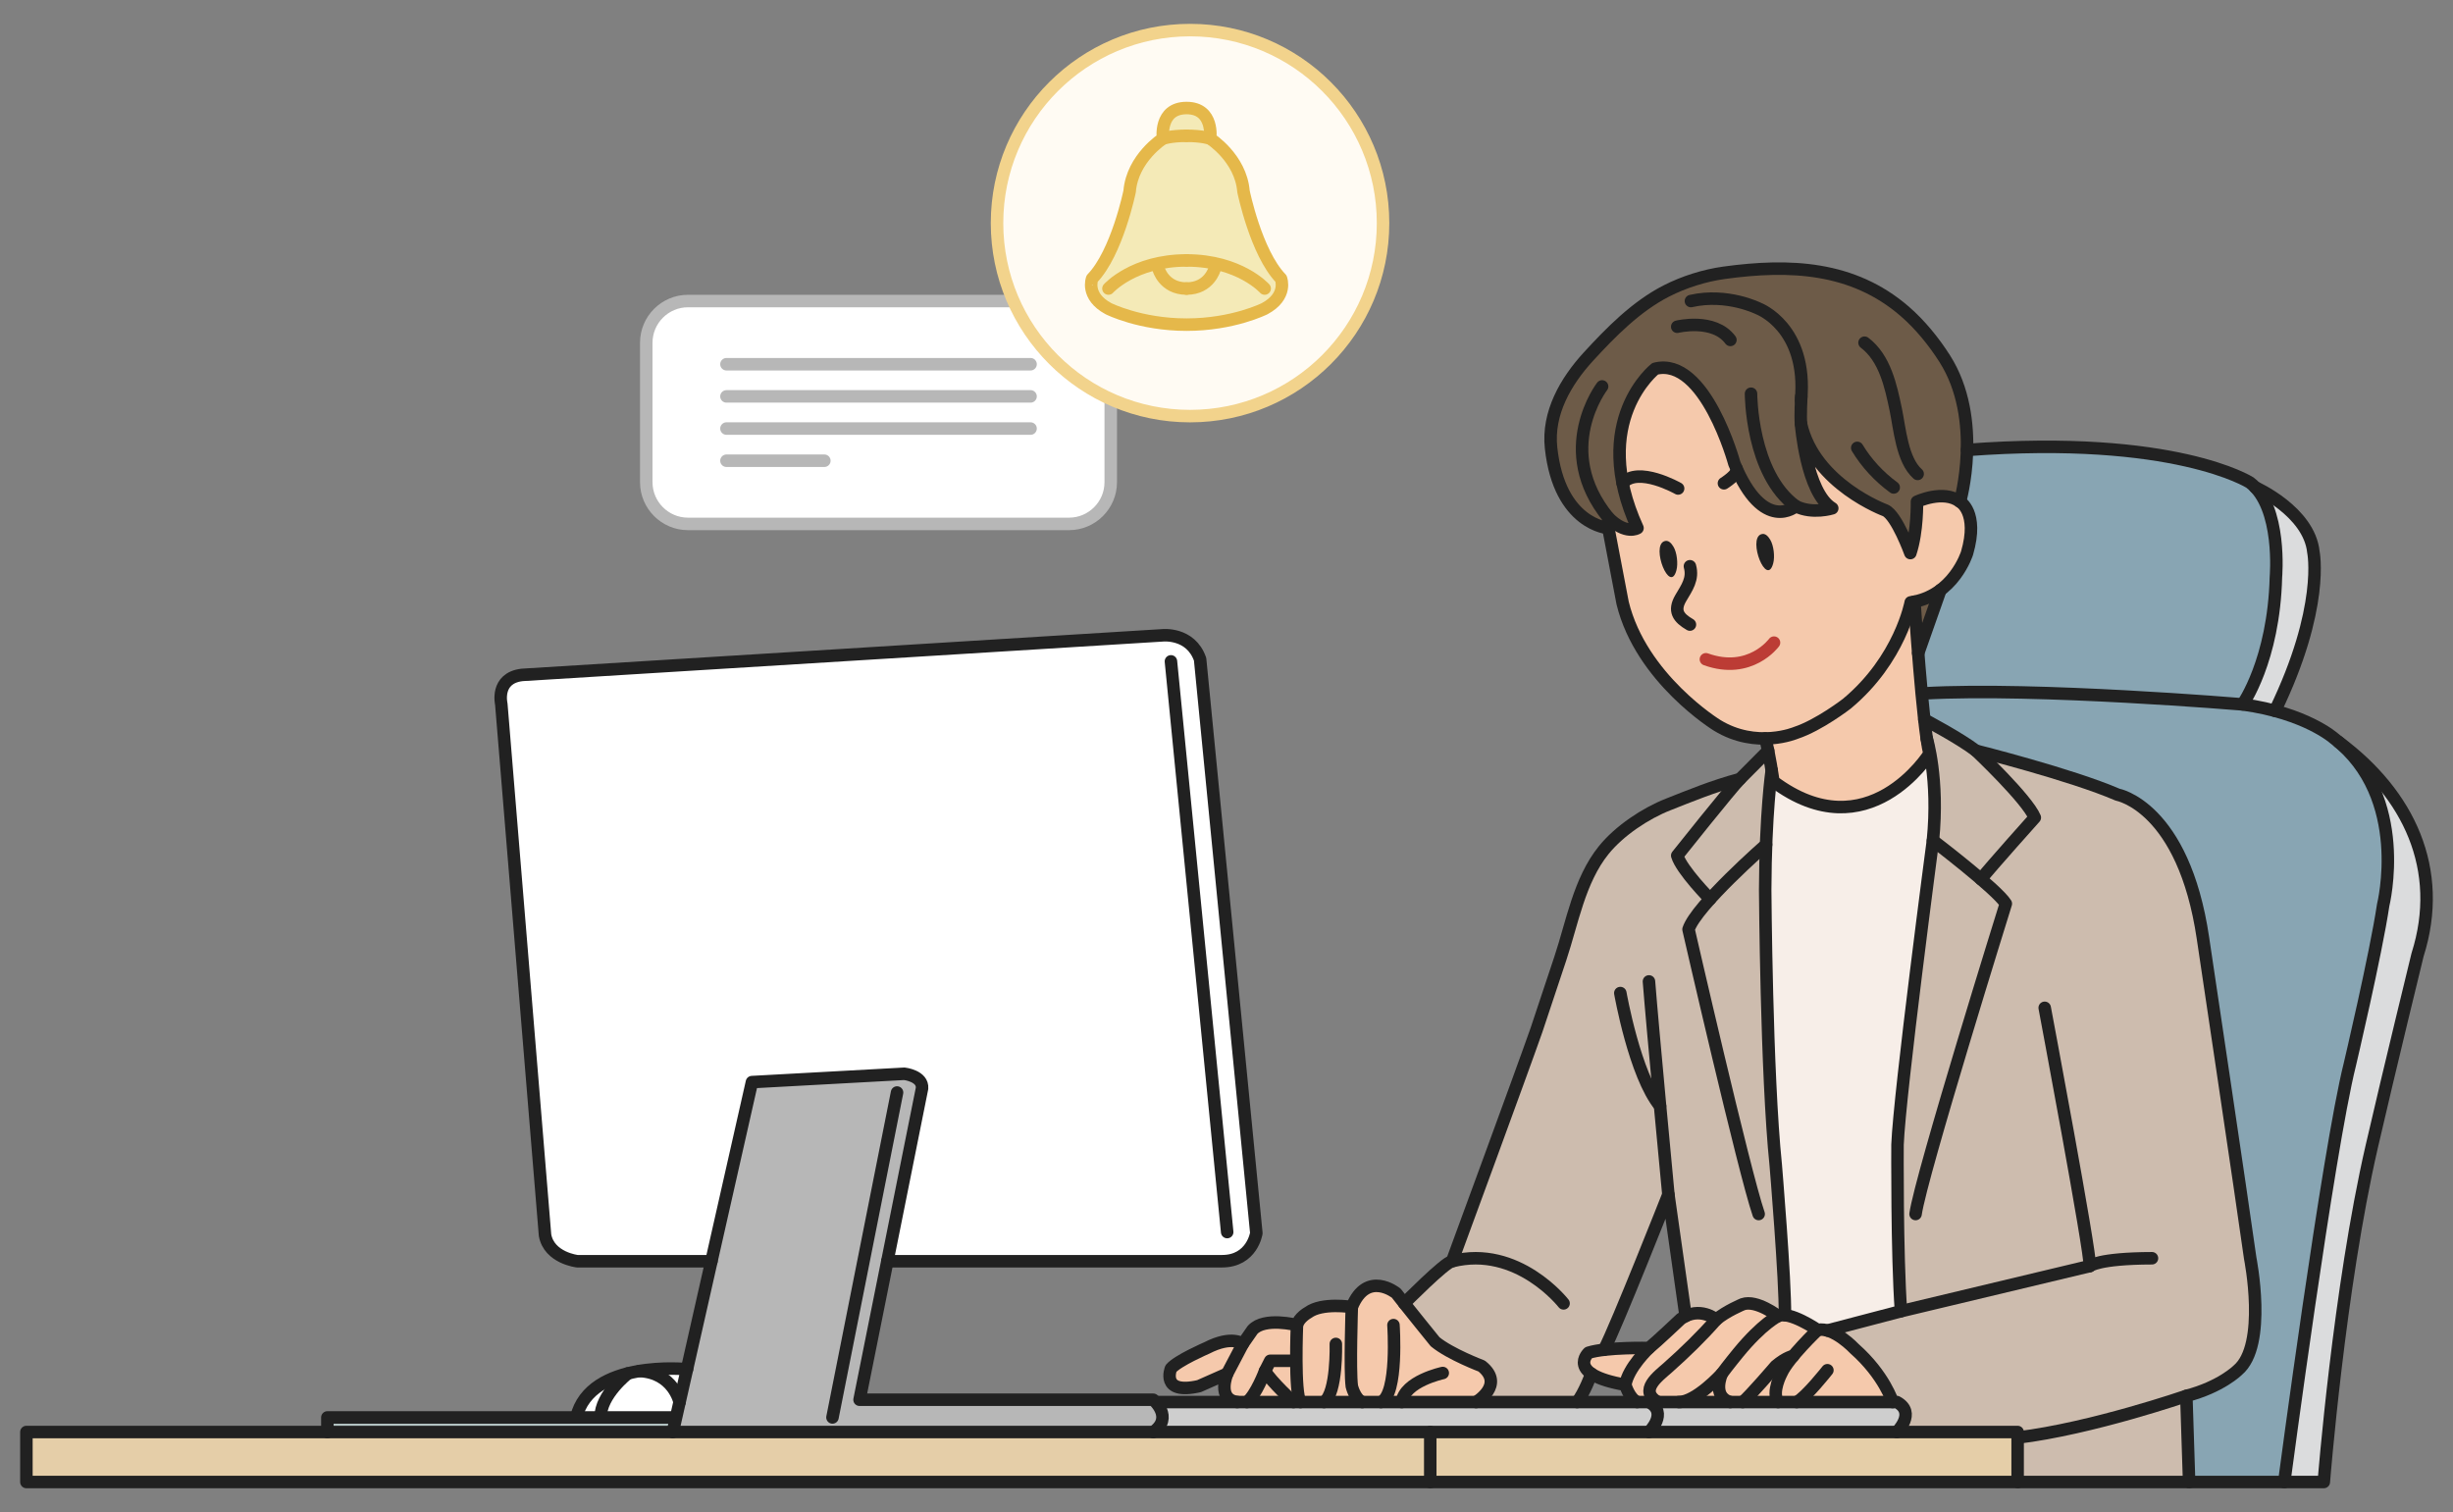
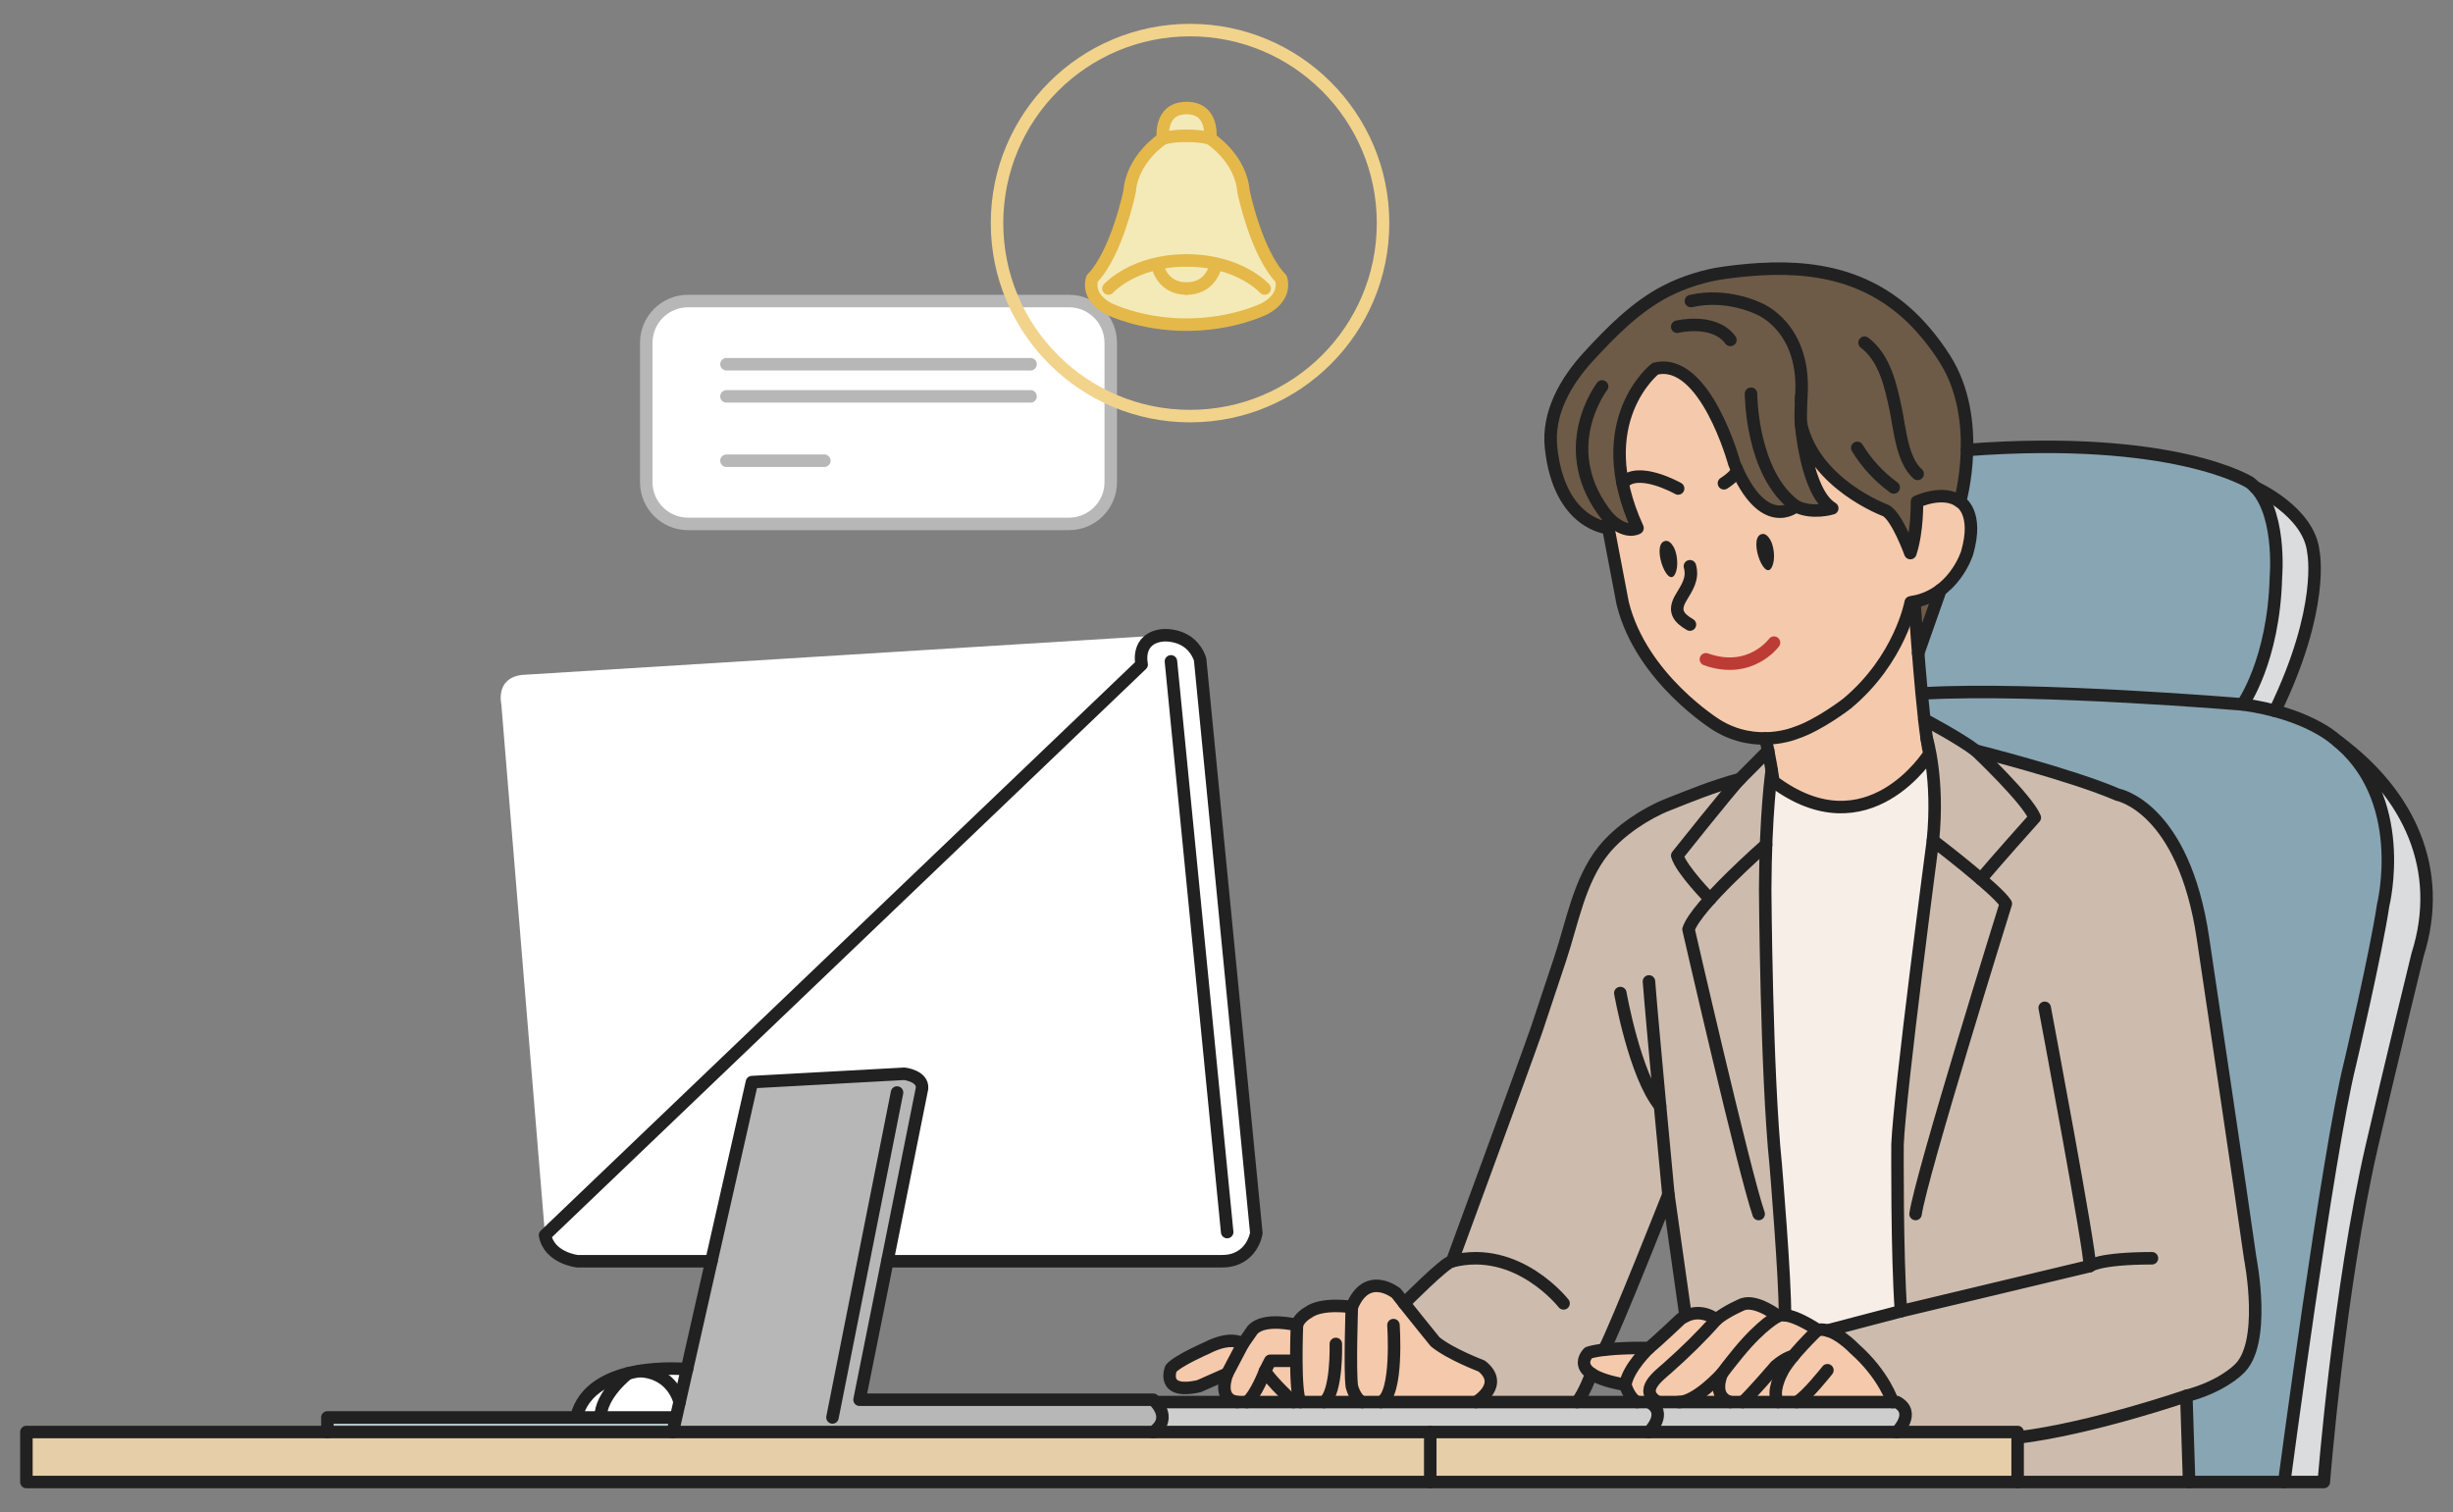
<svg xmlns="http://www.w3.org/2000/svg" version="1.1" id="_x3C_레이어_x3E_" x="0px" y="0px" width="1022px" height="630px" viewBox="0 0 1022 630" enable-background="new 0 0 1022 630" xml:space="preserve">
  <rect x="0" y="0" width="1022" height="630" fill="#808080" stroke="none" />
  <g>
    <path fill="#DBDCDD" d="M914.95,299.798l24.654-96.749c0,0,22.497,10.05,24.231,26.958c0,0,4.89,22.997-15.996,66.163   L914.95,299.798z" />
    <path fill="#DBDCDD" d="M939.605,617.464h12.083h16.487c0,0,6.364-80.731,19.959-139.715c7.341-31.843,19.093-79.913,19.093-79.913   c11.334-35.719-3.8-67.046-32.813-88.633L939.605,617.464z" />
    <path fill="#88A5B3" d="M912.058,617.463H811.105L783.7,307.669l20.175-119.329l15.641-0.868   c86.51-6.509,117.854,13.571,117.854,13.571c13.451,10.1,10.848,39.417,10.848,39.417c-0.867,34.765-13.885,53.018-13.885,53.018   c26.467,3.606,38.183,14.191,38.183,14.191c31.674,24.307,20.393,69.416,20.393,69.416c-3.037,20.394-13.884,66.387-13.884,66.387   c-9.112,36.447-27.336,173.992-27.336,173.992L912.058,617.463L912.058,617.463z" />
    <polygon fill="#F7EEE8" points="808.438,576.967 732.96,576.967 726.062,404.421 731.749,324.584 740.815,316.773 798.088,306.36    816.89,316.773  " />
    <path fill="#CDBCAE" d="M801.739,299.797c0,0,14.574,7.671,21.516,12.975c0,0,39.629,9.931,59.01,18.319   c0,0,27.48,4.917,35.579,59.878c0,0,16.488,110.335,19.671,133.27c0,0,7.23,36.238-5.207,46.652c0,0-6.942,6.943-21.406,10.703   l1.157,35.869h-71.447h-85.654l6.396-63.112l30.661-8.047c-1.735-23.721-1.446-69.424-1.446-69.424   c0.868-21.694,14.752-126.697,14.752-126.697c2.603-25.744-2.589-42.514-2.589-42.514L801.739,299.797z" />
    <path fill="#CDBCAE" d="M738.147,320.978c0,0-2.604,17.926-2.715,49.743c0,0,0.502,76.945,4.388,114.549   c0,0,4.067,48.435,3.833,62.689l-40.154,6.392l-1.222-6.021l-7.17-50.621c0,0-21.575,54.663-26.807,64.662L651.432,593.6h-70.609   l4.238-50.558c0,0,16.905-17.13,19.943-17.563c0,0,29.071-78.97,35.146-96.325c3.285-9.925,6.591-19.845,9.91-29.759   c4.999-14.938,7.89-32.561,18.078-45.179c6.509-8.063,17.39-15.326,26.903-19.055c8.87-3.476,18.266-7.45,29.878-10.577   l11.75-11.812L738.147,320.978z" />
    <polygon fill="#6D5B48" points="787.892,258.347 791.725,240.46 811.105,235.924 794.327,283.364  " />
    <path fill="#F5C9AC" d="M731.748,296.17l3.684,11.499c1.559,4.925,3.43,17.927,3.43,17.927   c39.413,29.505,65.013-11.57,65.013-11.57c-2.663-10.655-5.728-55.388-6.194-62.404c-0.041-0.602-0.063-0.927-0.063-0.927" />
    <path fill="#F5C9AC" d="M811.395,191.955l-30.012-25.166l-45.95-21.184h-52.07l-8.284,11.927l-8.314,28.641l3.324,33.84   l5.954,31.241c7.735,31.545,39.316,50.911,39.316,50.911c16.488,10.125,32.832,3.182,32.832,3.182   c9.689-3.182,21.261-12.148,21.261-12.148c22.272-18.513,26.61-42.232,26.61-42.232c17.935-2.603,23.479-20.538,23.479-20.538   c4.967-17.067-2.94-21.405-2.94-21.405L811.395,191.955z" />
    <path fill="#6D5B48" d="M793.573,129.717c-21.661-18.743-48.005-19.797-75.18-16.074c-8.193,1.123-16.778,3.829-24.129,7.586   c-12.556,6.42-23.08,17.094-32.519,27.397c-9.373,10.234-17.093,23.454-15.522,37.979c3.471,32.109,23.863,33.41,23.863,33.41   v-4.339c7.376,7.377,12.149,4.339,12.149,4.339c-20.395-44.691,7.376-66.386,7.376-66.386   c20.827-5.207,32.976,39.484,32.976,39.484c12.149,29.505,25.601,17.79,25.601,17.79c6.941,3.471,15.186,0.868,15.186,0.868   c-10.848-6.509-13.017-35.146-13.017-35.146c5.641,25.166,35.146,36.014,35.146,36.014c4.774,2.17,10.414,17.79,10.414,17.79   c3.038-9.112,2.748-21.405,2.748-21.405s10.993-5.207,17.936,0c0,0,9.795-34.212-6.363-59.589   C805.702,142.313,799.966,135.246,793.573,129.717z" />
    <path fill="#F5C9AC" d="M682.093,584.154h106.449c0,0-3.47-11.237-15.909-22.229c0,0-8.678-9.257-15.332-7.81   c0,0-11.858-8.101-16.486-5.786c0,0-8.966-6.941-14.753-4.917c0,0-6.943,2.892-10.992,6.363c0,0-6.942-5.784-14.752-0.288   c0,0-10.413,9.835-13.305,12.147c0,0-17.646-0.413-25.167,1.963c0,0-9.835,9.029,15.33,13.368   C677.176,576.966,678.621,582.375,682.093,584.154L682.093,584.154z" />
    <path fill="#F5C9AC" d="M515.478,584.157h99.507c0,0,12.149-7.232,2.314-15.021c0,0-13.018-4.896-19.381-10.103   c0,0-11.281-13.884-16.198-20.248c0,0-12.15-9.835-18.514,5.785c0,0-12.439-2.025-18.224,2.313c0,0-3.761,2.024-4.628,5.206   c0,0-13.596-3.472-18.513,2.025l-4.051,5.826c0,0-4.338-3.802-15.042,1.693c0,0-12.149,5.261-14.897,8.562   c0,0-4.483,11.064,11.715,7.327l11.716-5.186c0,0-4.483,10.615,4.195,11.815V584.157z" />
    <path fill="#CECECE" d="M482.661,596.637v-12.481h307.618c8.244,4.439,0,12.481,0,12.481H482.661z" />
    <polyline fill="#E5CEA8" points="136.396,596.637 11,596.637 11,617.464 840.611,617.464 840.611,596.637 480.476,596.637  " />
    <path fill="#FFFFFF" d="M286.223,590.563h-46.125c5.785-24.299,46.125-20.088,46.125-20.088V590.563z" />
    <polyline fill="#B2C2C1" points="280.305,590.563 136.396,590.563 136.396,596.637 280.305,596.637  " />
    <path fill="#FFFFFF" d="M369.697,525.477h139.416c12.583,0,14.319-11.715,14.319-11.715l-23.43-239.077   c-3.905-11.281-15.67-9.979-15.67-9.979l-266.797,16.488c-11.281,1.302-8.678,12.149-8.678,12.149L227.08,514.63   c1.736,9.546,13.451,10.849,13.451,10.849H296.4" />
    <path fill="#B7B7B7" d="M480.476,583.186H358.118l26.033-129.734c0.435-5.207-7.376-6.075-7.376-6.075l-63.493,3.472   l-32.977,145.789h200.171C489.154,590.563,480.476,583.186,480.476,583.186z" />
    <path fill="none" stroke="#212121" stroke-width="5.207" stroke-linecap="round" stroke-linejoin="round" stroke-miterlimit="10" d="   M793.573,129.717c-21.661-18.743-48.005-19.797-75.18-16.074c-8.193,1.123-16.778,3.829-24.129,7.586   c-12.556,6.42-23.08,17.094-32.519,27.397c-9.373,10.234-17.093,23.454-15.522,37.979c3.471,32.109,23.863,33.41,23.863,33.41   v-4.339c7.376,7.377,12.149,4.339,12.149,4.339c-20.395-44.691,7.376-66.386,7.376-66.386   c20.827-5.207,32.976,39.484,32.976,39.484c12.149,29.505,25.601,17.79,25.601,17.79c6.941,3.471,15.186,0.868,15.186,0.868   c-10.848-6.509-13.017-35.146-13.017-35.146c5.641,25.166,35.146,36.014,35.146,36.014c4.774,2.17,10.414,17.79,10.414,17.79   c3.038-9.112,2.748-21.405,2.748-21.405s10.993-5.207,17.936,0c0,0,9.795-34.212-6.363-59.589   C805.702,142.313,799.966,135.246,793.573,129.717z" />
    <path fill="none" stroke="#212121" stroke-width="5.207" stroke-linecap="round" stroke-linejoin="round" stroke-miterlimit="10" d="   M748.191,210.902c-18.658-13.45-18.658-46.86-18.658-46.86" />
    <path fill="none" stroke="#212121" stroke-width="5.207" stroke-linecap="round" stroke-linejoin="round" stroke-miterlimit="10" d="   M670.088,215.676c-22.996-28.203-2.603-54.671-2.603-54.671" />
    <path fill="none" stroke="#212121" stroke-width="5.207" stroke-linecap="round" stroke-linejoin="round" stroke-miterlimit="10" d="   M676.041,201.358c6.341-7.377,23.118,2.169,23.118,2.169" />
    <path fill="none" stroke="#212121" stroke-width="5.207" stroke-linecap="round" stroke-linejoin="round" stroke-miterlimit="10" d="   M723.53,195.301c0.94,2.188-5.279,6.056-5.279,6.056" />
    <path fill="none" stroke="#212121" stroke-width="5.207" stroke-linecap="round" stroke-linejoin="round" stroke-miterlimit="10" d="   M670.088,220.013l5.954,31.241c7.735,31.545,39.316,50.911,39.316,50.911c16.488,10.125,32.832,3.182,32.832,3.182   c9.689-3.182,21.261-12.148,21.261-12.148c22.272-18.513,26.61-42.232,26.61-42.232c17.935-2.603,23.479-20.538,23.479-20.538   c4.967-17.067-2.94-21.405-2.94-21.405" />
    <path fill="none" stroke="#212121" stroke-width="5.207" stroke-linecap="round" stroke-linejoin="round" stroke-miterlimit="10" d="   M704.076,260.222c-4.853-2.811-6.915-5.716-3.831-11.007c2.5-4.29,5.315-7.985,3.831-13.291" />
    <path fill="#212121" d="M737.507,224.826c-0.807-1.308-2.071-2.912-3.849-2.205c-5.51,2.188,2.388,22.243,5.116,12.1   C739.52,231.952,739.002,227.255,737.507,224.826z" />
    <path fill="#212121" d="M697.184,227.719c-0.807-1.309-2.071-2.912-3.85-2.205c-5.509,2.188,2.39,22.243,5.117,12.1   C699.197,234.845,698.681,230.149,697.184,227.719z" />
    <path fill="none" stroke="#BC3C35" stroke-width="5.207" stroke-linecap="round" stroke-linejoin="round" stroke-miterlimit="10" d="   M710.73,274.685c18.513,6.654,28.381-6.942,28.381-6.942" />
    <path fill="none" stroke="#212121" stroke-width="5.207" stroke-linecap="round" stroke-linejoin="round" stroke-miterlimit="10" d="   M735.432,307.669c1.559,4.925,3.43,17.927,3.43,17.927c39.413,29.505,65.013-11.57,65.013-11.57   c-2.893-11.571-6.257-63.332-6.257-63.332" />
    <line fill="none" stroke="#212121" stroke-width="5.207" stroke-linecap="round" stroke-linejoin="round" stroke-miterlimit="10" x1="799.182" y1="272.131" x2="808.438" y2="245.848" />
    <path fill="none" stroke="#212121" stroke-width="5.207" stroke-linecap="round" stroke-linejoin="round" stroke-miterlimit="10" d="   M480.476,583.186H358.118l26.033-129.734c0.435-5.207-7.376-6.075-7.376-6.075l-63.493,3.472l-32.977,145.789h200.171   C489.154,590.563,480.476,583.186,480.476,583.186z" />
    <line fill="none" stroke="#212121" stroke-width="5.207" stroke-linecap="round" stroke-linejoin="round" stroke-miterlimit="10" x1="346.837" y1="590.563" x2="373.737" y2="455.188" />
-     <path fill="none" stroke="#212121" stroke-width="5.207" stroke-linecap="round" stroke-linejoin="round" stroke-miterlimit="10" d="   M369.697,525.477h139.416c12.583,0,14.319-11.715,14.319-11.715l-23.43-239.077c-3.905-11.281-15.67-9.979-15.67-9.979   l-266.797,16.488c-11.281,1.302-8.678,12.149-8.678,12.149L227.08,514.63c1.736,9.546,13.451,10.849,13.451,10.849H296.4" />
+     <path fill="none" stroke="#212121" stroke-width="5.207" stroke-linecap="round" stroke-linejoin="round" stroke-miterlimit="10" d="   M369.697,525.477h139.416c12.583,0,14.319-11.715,14.319-11.715l-23.43-239.077c-3.905-11.281-15.67-9.979-15.67-9.979   c-11.281,1.302-8.678,12.149-8.678,12.149L227.08,514.63c1.736,9.546,13.451,10.849,13.451,10.849H296.4" />
    <line fill="none" stroke="#212121" stroke-width="5.207" stroke-linecap="round" stroke-linejoin="round" stroke-miterlimit="10" x1="511.283" y1="513.328" x2="487.852" y2="275.554" />
    <polyline fill="none" stroke="#212121" stroke-width="5.207" stroke-linecap="round" stroke-linejoin="round" stroke-miterlimit="10" points="   280.305,590.563 136.396,590.563 136.396,596.637 280.305,596.637  " />
    <path fill="none" stroke="#212121" stroke-width="5.207" stroke-linecap="round" stroke-linejoin="round" stroke-miterlimit="10" d="   M240.098,590.563c5.785-24.299,46.125-20.088,46.125-20.088" />
    <path fill="none" stroke="#212121" stroke-width="5.207" stroke-linecap="round" stroke-linejoin="round" stroke-miterlimit="10" d="   M266.382,571.23c14.133,0.628,16.747,12.924,16.747,12.924" />
    <path fill="none" stroke="#212121" stroke-width="5.207" stroke-linecap="round" stroke-linejoin="round" stroke-miterlimit="10" d="   M250.221,590.563c0-9.546,11.399-18.349,11.399-18.349" />
    <polyline fill="none" stroke="#212121" stroke-width="5.207" stroke-linecap="round" stroke-linejoin="round" stroke-miterlimit="10" points="   136.396,596.637 11,596.637 11,617.464 840.611,617.464 840.611,596.637 480.476,596.637  " />
    <line fill="none" stroke="#212121" stroke-width="5.207" stroke-linecap="round" stroke-linejoin="round" stroke-miterlimit="10" x1="595.893" y1="617.464" x2="595.893" y2="596.637" />
    <path fill="none" stroke="#212121" stroke-width="5.207" stroke-linecap="round" stroke-linejoin="round" stroke-miterlimit="10" d="   M482.661,584.155h307.618c8.244,4.439,0,12.481,0,12.481" />
    <path fill="none" stroke="#212121" stroke-width="5.207" stroke-linecap="round" stroke-linejoin="round" stroke-miterlimit="10" d="   M687.012,584.155c8.243,4.439,0,12.481,0,12.481" />
    <path fill="none" stroke="#212121" stroke-width="5.207" stroke-linecap="round" stroke-linejoin="round" stroke-miterlimit="10" d="   M682.094,584.154c-3.472-1.78-4.917-7.188-4.917-7.188c-25.165-4.339-15.331-13.368-15.331-13.368   c7.521-2.376,25.167-1.963,25.167-1.963c2.891-2.313,13.305-12.147,13.305-12.147c7.81-5.496,14.752,0.288,14.752,0.288   c4.049-3.471,10.992-6.363,10.992-6.363c5.786-2.024,14.753,4.917,14.753,4.917c4.628-2.315,16.487,5.786,16.487,5.786   c6.654-1.447,15.331,7.81,15.331,7.81c12.44,10.992,15.909,22.229,15.909,22.229" />
    <path fill="none" stroke="#212121" stroke-width="5.207" stroke-linecap="round" stroke-linejoin="round" stroke-miterlimit="10" d="   M677.176,576.967c1.158-7.188,9.836-15.331,9.836-15.331" />
    <path fill="none" stroke="#212121" stroke-width="5.207" stroke-linecap="round" stroke-linejoin="round" stroke-miterlimit="10" d="   M690.674,584.154c-8.054-4.847,0.092-10.673,4.33-14.442c7.045-6.262,13.844-12.849,20.064-19.937" />
    <path fill="none" stroke="#212121" stroke-width="5.207" stroke-linecap="round" stroke-linejoin="round" stroke-miterlimit="10" d="   M720.855,584.154c-7.811-2.357-3.472-11.815-3.472-11.815c2.315-3.182,6.864-8.74,6.864-8.74   c10.045-12.211,16.567-15.27,16.567-15.27" />
    <path fill="none" stroke="#212121" stroke-width="5.207" stroke-linecap="round" stroke-linejoin="round" stroke-miterlimit="10" d="   M740.814,584.154c-2.894-4.092,1.447-12.104,1.447-12.104c2.893-6.365,15.04-17.935,15.04-17.935" />
    <path fill="none" stroke="#212121" stroke-width="5.207" stroke-linecap="round" stroke-linejoin="round" stroke-miterlimit="10" d="   M748.561,584.155c3.986-2.069,12.792-13.264,12.792-13.264" />
    <path fill="none" stroke="#212121" stroke-width="5.207" stroke-linecap="round" stroke-linejoin="round" stroke-miterlimit="10" d="   M726.061,584.155c3.183-2.648,13.759-15.021,13.759-15.021c4.502-3.782,7.3-4.171,7.3-4.171" />
    <path fill="none" stroke="#212121" stroke-width="5.207" stroke-linecap="round" stroke-linejoin="round" stroke-miterlimit="10" d="   M699.448,584.154c7.232,0,17.935-11.815,17.935-11.815" />
    <path fill="none" stroke="#212121" stroke-width="5.207" stroke-linecap="round" stroke-linejoin="round" stroke-miterlimit="10" d="   M515.477,584.151c-8.678-1.2-4.195-11.815-4.195-11.815l-11.716,5.185c-16.198,3.738-11.715-7.326-11.715-7.326   c2.748-3.301,14.898-8.562,14.898-8.562c10.704-5.495,15.042-1.693,15.042-1.693l4.05-5.826c4.918-5.497,18.513-2.025,18.513-2.025   c0.867-3.182,4.628-5.206,4.628-5.206c5.785-4.338,18.224-2.313,18.224-2.313c6.363-15.62,18.514-5.785,18.514-5.785   c4.918,6.363,16.197,20.248,16.197,20.248c6.364,5.207,19.382,10.103,19.382,10.103c9.835,7.789-2.314,15.021-2.314,15.021" />
    <path fill="none" stroke="#212121" stroke-width="5.207" stroke-linecap="round" stroke-linejoin="round" stroke-miterlimit="10" d="   M519.528,584.154c3.76-2.938,7.521-12.924,7.521-12.924c2.603,4.389,11.858,12.924,11.858,12.924" />
    <path fill="none" stroke="#212121" stroke-width="5.207" stroke-linecap="round" stroke-linejoin="round" stroke-miterlimit="10" d="   M511.283,572.338c2.458-4.628,6.508-12.396,6.508-12.396" />
    <polyline fill="none" stroke="#212121" stroke-width="5.207" stroke-linecap="round" stroke-linejoin="round" stroke-miterlimit="10" points="   527.048,571.23 529.217,566.966 538.907,566.966  " />
    <path fill="none" stroke="#212121" stroke-width="5.207" stroke-linecap="round" stroke-linejoin="round" stroke-miterlimit="10" d="   M541.802,584.154c-2.604-3.804-1.447-32.064-1.447-32.064" />
    <path fill="none" stroke="#212121" stroke-width="5.207" stroke-linecap="round" stroke-linejoin="round" stroke-miterlimit="10" d="   M551.636,584.154c5.496-3.805,4.918-24.213,4.918-24.213" />
    <path fill="none" stroke="#212121" stroke-width="5.207" stroke-linecap="round" stroke-linejoin="round" stroke-miterlimit="10" d="   M567.545,584.154c-3.183-1.49-4.339-6.631-4.339-6.631c-0.868-6.633,0-32.954,0-32.954" />
    <path fill="none" stroke="#212121" stroke-width="5.207" stroke-linecap="round" stroke-linejoin="round" stroke-miterlimit="10" d="   M575.355,584.154c7.232-3.227,5.207-32.064,5.207-32.064" />
-     <path fill="none" stroke="#212121" stroke-width="5.207" stroke-linecap="round" stroke-linejoin="round" stroke-miterlimit="10" d="   M584.032,584.154c1.157-8.722,17.067-12.105,17.067-12.105" />
    <path fill="none" stroke="#212121" stroke-width="5.207" stroke-linecap="round" stroke-linejoin="round" stroke-miterlimit="10" d="   M668.3,562.37c5.231-9.999,26.807-64.662,26.807-64.662l7.17,50.621" />
    <path fill="none" stroke="#212121" stroke-width="5.207" stroke-linecap="round" stroke-linejoin="round" stroke-miterlimit="10" d="   M657.072,584.154c3.038-3.804,5.955-11.815,5.955-11.815" />
    <path fill="none" stroke="#212121" stroke-width="5.207" stroke-linecap="round" stroke-linejoin="round" stroke-miterlimit="10" d="   M605.004,525.478c27.335-6.942,46.428,17.564,46.428,17.564" />
    <path fill="none" stroke="#212121" stroke-width="5.207" stroke-linecap="round" stroke-linejoin="round" stroke-miterlimit="10" d="   M585.061,543.042c0,0,16.905-17.13,19.943-17.563c0,0,29.071-78.97,35.146-96.325c3.285-9.925,6.591-19.845,9.91-29.759   c4.999-14.938,7.89-32.561,18.078-45.179c6.509-8.063,17.39-15.326,26.903-19.055c8.87-3.476,18.266-7.45,29.878-10.577   l11.75-11.812" />
    <path fill="none" stroke="#212121" stroke-width="5.207" stroke-linecap="round" stroke-linejoin="round" stroke-miterlimit="10" d="   M801.739,299.798c0,0,14.574,7.671,21.516,12.974c0,0,39.629,9.932,59.01,18.32c0,0,27.48,4.917,35.579,59.878   c0,0,16.488,110.335,19.671,133.27c0,0,7.23,36.238-5.207,46.652c0,0-6.942,6.943-21.406,10.703l1.157,35.869h-71.447" />
    <path fill="none" stroke="#212121" stroke-width="5.207" stroke-linecap="round" stroke-linejoin="round" stroke-miterlimit="10" d="   M840.61,598.951c30.951-3.76,70.291-17.356,70.291-17.356" />
    <path fill="none" stroke="#212121" stroke-width="5.207" stroke-linecap="round" stroke-linejoin="round" stroke-miterlimit="10" d="   M761.353,554.351l30.661-8.047c-1.735-23.721-1.446-69.424-1.446-69.424c0.868-21.694,14.752-126.697,14.752-126.697   c2.603-25.744-2.589-42.514-2.589-42.514" />
    <path fill="none" stroke="#212121" stroke-width="5.207" stroke-linecap="round" stroke-linejoin="round" stroke-miterlimit="10" d="   M851.892,419.896c0,0,19.336,102.689,18.779,107.606l-78.657,18.802" />
    <path fill="none" stroke="#212121" stroke-width="5.207" stroke-linecap="round" stroke-linejoin="round" stroke-miterlimit="10" d="   M743.653,547.96c0.234-14.254-3.833-62.688-3.833-62.688c-3.886-37.605-4.388-114.55-4.388-114.55   c0.11-31.817,2.715-49.743,2.715-49.743" />
    <path fill="none" stroke="#212121" stroke-width="5.207" stroke-linecap="round" stroke-linejoin="round" stroke-miterlimit="10" d="   M798.088,505.809c2.314-16.197,37.604-129.302,37.604-129.302c-3.761-6.075-30.373-26.323-30.373-26.323" />
    <path fill="none" stroke="#212121" stroke-width="5.207" stroke-linecap="round" stroke-linejoin="round" stroke-miterlimit="10" d="   M732.714,505.809c-6.074-17.646-29.216-118.599-29.216-118.599c3.184-9.835,32.31-35.294,32.31-35.294" />
    <path fill="none" stroke="#212121" stroke-width="5.207" stroke-linecap="round" stroke-linejoin="round" stroke-miterlimit="10" d="   M687.01,408.904c1.446,18.803,8.097,88.804,8.097,88.804" />
    <path fill="none" stroke="#212121" stroke-width="5.207" stroke-linecap="round" stroke-linejoin="round" stroke-miterlimit="10" d="   M691.645,460.819c-10.553-12.808-16.566-47.069-16.566-47.069" />
    <path fill="none" stroke="#212121" stroke-width="5.207" stroke-linecap="round" stroke-linejoin="round" stroke-miterlimit="10" d="   M724.92,324.583c-3.813,3.835-26.132,31.892-26.132,31.892c1.799,6.074,13.702,18.095,13.702,18.095" />
    <path fill="none" stroke="#212121" stroke-width="5.207" stroke-linecap="round" stroke-linejoin="round" stroke-miterlimit="10" d="   M825.328,366.278c4.676-5.818,22.441-25.641,22.441-25.641c-3.254-7.81-24.516-27.865-24.516-27.865" />
    <path fill="none" stroke="#212121" stroke-width="5.207" stroke-linecap="round" stroke-linejoin="round" stroke-miterlimit="10" d="   M819.516,187.472c86.51-6.509,117.854,13.571,117.854,13.571c13.451,10.1,10.848,39.417,10.848,39.417   c-0.867,34.765-13.885,53.018-13.885,53.018c26.467,3.606,38.183,14.191,38.183,14.191c31.674,24.307,20.393,69.416,20.393,69.416   c-3.037,20.394-13.884,66.387-13.884,66.387c-9.112,36.447-27.336,173.992-27.336,173.992h-39.63" />
    <path fill="none" stroke="#212121" stroke-width="5.207" stroke-linecap="round" stroke-linejoin="round" stroke-miterlimit="10" d="   M801.739,288.874c46.652-2.604,132.594,4.604,132.594,4.604" />
    <path fill="none" stroke="#212121" stroke-width="5.207" stroke-linecap="round" stroke-linejoin="round" stroke-miterlimit="10" d="   M947.84,296.171c20.887-43.166,15.996-66.163,15.996-66.163c-1.734-16.908-24.231-26.958-24.231-26.958" />
    <path fill="none" stroke="#212121" stroke-width="5.207" stroke-linecap="round" stroke-linejoin="round" stroke-miterlimit="10" d="   M974.414,309.203c29.013,21.587,44.146,52.914,32.813,88.633c0,0-11.752,48.07-19.093,79.913   c-13.595,58.984-19.959,139.715-19.959,139.715h-16.487" />
    <path fill="none" stroke="#212121" stroke-width="5.207" stroke-linecap="round" stroke-linejoin="round" stroke-miterlimit="10" d="   M896.581,524.238c-22.562,0.063-25.911,3.265-25.911,3.265" />
    <g>
      <path fill="#FFFFFF" d="M269.257,200.923v-58.142c0-9.546,7.81-17.356,17.354-17.356h158.808c9.544,0,17.354,7.81,17.354,17.356    v58.142c0,9.546-7.81,17.356-17.354,17.356H286.611C277.067,218.279,269.257,210.469,269.257,200.923L269.257,200.923z" />
      <path fill="none" stroke="#B7B7B7" stroke-width="5.207" stroke-linecap="round" stroke-linejoin="round" stroke-miterlimit="10" d="    M269.257,200.923v-58.142c0-9.546,7.81-17.356,17.354-17.356h158.808c9.544,0,17.354,7.81,17.354,17.356v58.142    c0,9.546-7.81,17.356-17.354,17.356H286.611C277.067,218.279,269.257,210.469,269.257,200.923L269.257,200.923z" />
      <g>
        <line fill="none" stroke="#B7B7B7" stroke-width="5.207" stroke-linecap="round" stroke-linejoin="round" stroke-miterlimit="10" x1="302.666" y1="151.749" x2="429.363" y2="151.749" />
        <line fill="none" stroke="#B7B7B7" stroke-width="5.207" stroke-linecap="round" stroke-linejoin="round" stroke-miterlimit="10" x1="302.666" y1="165.151" x2="429.363" y2="165.151" />
-         <line fill="none" stroke="#B7B7B7" stroke-width="5.207" stroke-linecap="round" stroke-linejoin="round" stroke-miterlimit="10" x1="302.666" y1="178.554" x2="429.363" y2="178.554" />
        <line fill="none" stroke="#B7B7B7" stroke-width="5.207" stroke-linecap="round" stroke-linejoin="round" stroke-miterlimit="10" x1="302.666" y1="191.957" x2="343.451" y2="191.957" />
      </g>
    </g>
    <path fill="none" stroke="#212121" stroke-width="5.207" stroke-linecap="round" stroke-linejoin="round" stroke-miterlimit="10" d="   M720.94,141.625c-6.857-9.257-22.151-5.496-22.151-5.496" />
    <path fill="none" stroke="#212121" stroke-width="5.207" stroke-linecap="round" stroke-linejoin="round" stroke-miterlimit="10" d="   M704.49,125.425c15.208-3.471,28.292,3.183,28.292,3.183s20.471,7.81,17.578,38.183" />
    <path fill="none" stroke="#212121" stroke-width="5.207" stroke-linecap="round" stroke-linejoin="round" stroke-miterlimit="10" d="   M750.36,176.625c-0.327-3.142,0.125-11.474,0.125-11.474" />
    <path fill="none" stroke="#212121" stroke-width="5.207" stroke-linecap="round" stroke-linejoin="round" stroke-miterlimit="10" d="   M798.955,197.452c-6.544-5.813-7.469-19.003-9.135-26.901c-2.022-9.583-4.479-21.369-12.993-27.77" />
    <path fill="none" stroke="#212121" stroke-width="5.207" stroke-linecap="round" stroke-linejoin="round" stroke-miterlimit="10" d="   M788.977,203.093c-6.061-4.435-11.274-10.018-15.187-16.488" />
    <g>
-       <circle fill="#FFFBF3" cx="495.809" cy="92.951" r="80.415" />
      <path fill="#F4EAB7" d="M461.818,128.608c0,0,13.162,6.652,32.542,6.652c19.38,0,32.542-6.652,32.542-6.652    c9.691-5.207,6.798-12.537,6.798-12.537c-10.414-10.801-15.621-36.35-15.621-36.35c-1.156-13.885-13.884-21.984-13.884-21.984    s1.736-12.728-9.835-12.728c-11.569,0-9.835,12.728-9.835,12.728s-12.727,8.099-13.885,21.984c0,0-5.206,25.549-15.619,36.35    C455.021,116.071,452.128,123.401,461.818,128.608z" />
      <path fill="none" stroke="#E5B84A" stroke-width="5.207" stroke-linecap="round" stroke-linejoin="round" stroke-miterlimit="10" d="    M494.36,120.219c9.546,0,11.716-8.296,11.716-8.296" />
      <path fill="none" stroke="#E5B84A" stroke-width="5.207" stroke-linecap="round" stroke-linejoin="round" stroke-miterlimit="10" d="    M494.36,108.504c22.128,0,32.542,11.715,32.542,11.715" />
      <path fill="none" stroke="#E5B84A" stroke-width="5.207" stroke-linecap="round" stroke-linejoin="round" stroke-miterlimit="10" d="    M494.36,56.581c6.653,0,9.835,1.157,9.835,1.157" />
      <path fill="none" stroke="#E5B84A" stroke-width="5.207" stroke-linecap="round" stroke-linejoin="round" stroke-miterlimit="10" d="    M494.361,120.219c-9.546,0-11.715-8.296-11.715-8.296" />
      <path fill="none" stroke="#E5B84A" stroke-width="5.207" stroke-linecap="round" stroke-linejoin="round" stroke-miterlimit="10" d="    M494.36,108.504c-22.128,0-32.542,11.715-32.542,11.715" />
      <path fill="none" stroke="#E5B84A" stroke-width="5.207" stroke-linecap="round" stroke-linejoin="round" stroke-miterlimit="10" d="    M461.818,128.608c0,0,13.162,6.652,32.542,6.652c19.38,0,32.542-6.652,32.542-6.652c9.691-5.207,6.798-12.537,6.798-12.537    c-10.414-10.801-15.621-36.35-15.621-36.35c-1.156-13.885-13.884-21.984-13.884-21.984s1.736-12.728-9.835-12.728    c-11.569,0-9.835,12.728-9.835,12.728s-12.727,8.099-13.885,21.984c0,0-5.206,25.549-15.619,36.35    C455.021,116.071,452.128,123.401,461.818,128.608z" />
      <path fill="none" stroke="#E5B84A" stroke-width="5.207" stroke-linecap="round" stroke-linejoin="round" stroke-miterlimit="10" d="    M494.36,56.581c-6.653,0-9.835,1.157-9.835,1.157" />
      <circle fill="none" stroke="#F2D38C" stroke-width="5.207" stroke-linecap="round" stroke-linejoin="round" stroke-miterlimit="10" cx="495.809" cy="92.951" r="80.415" />
    </g>
  </g>
</svg>